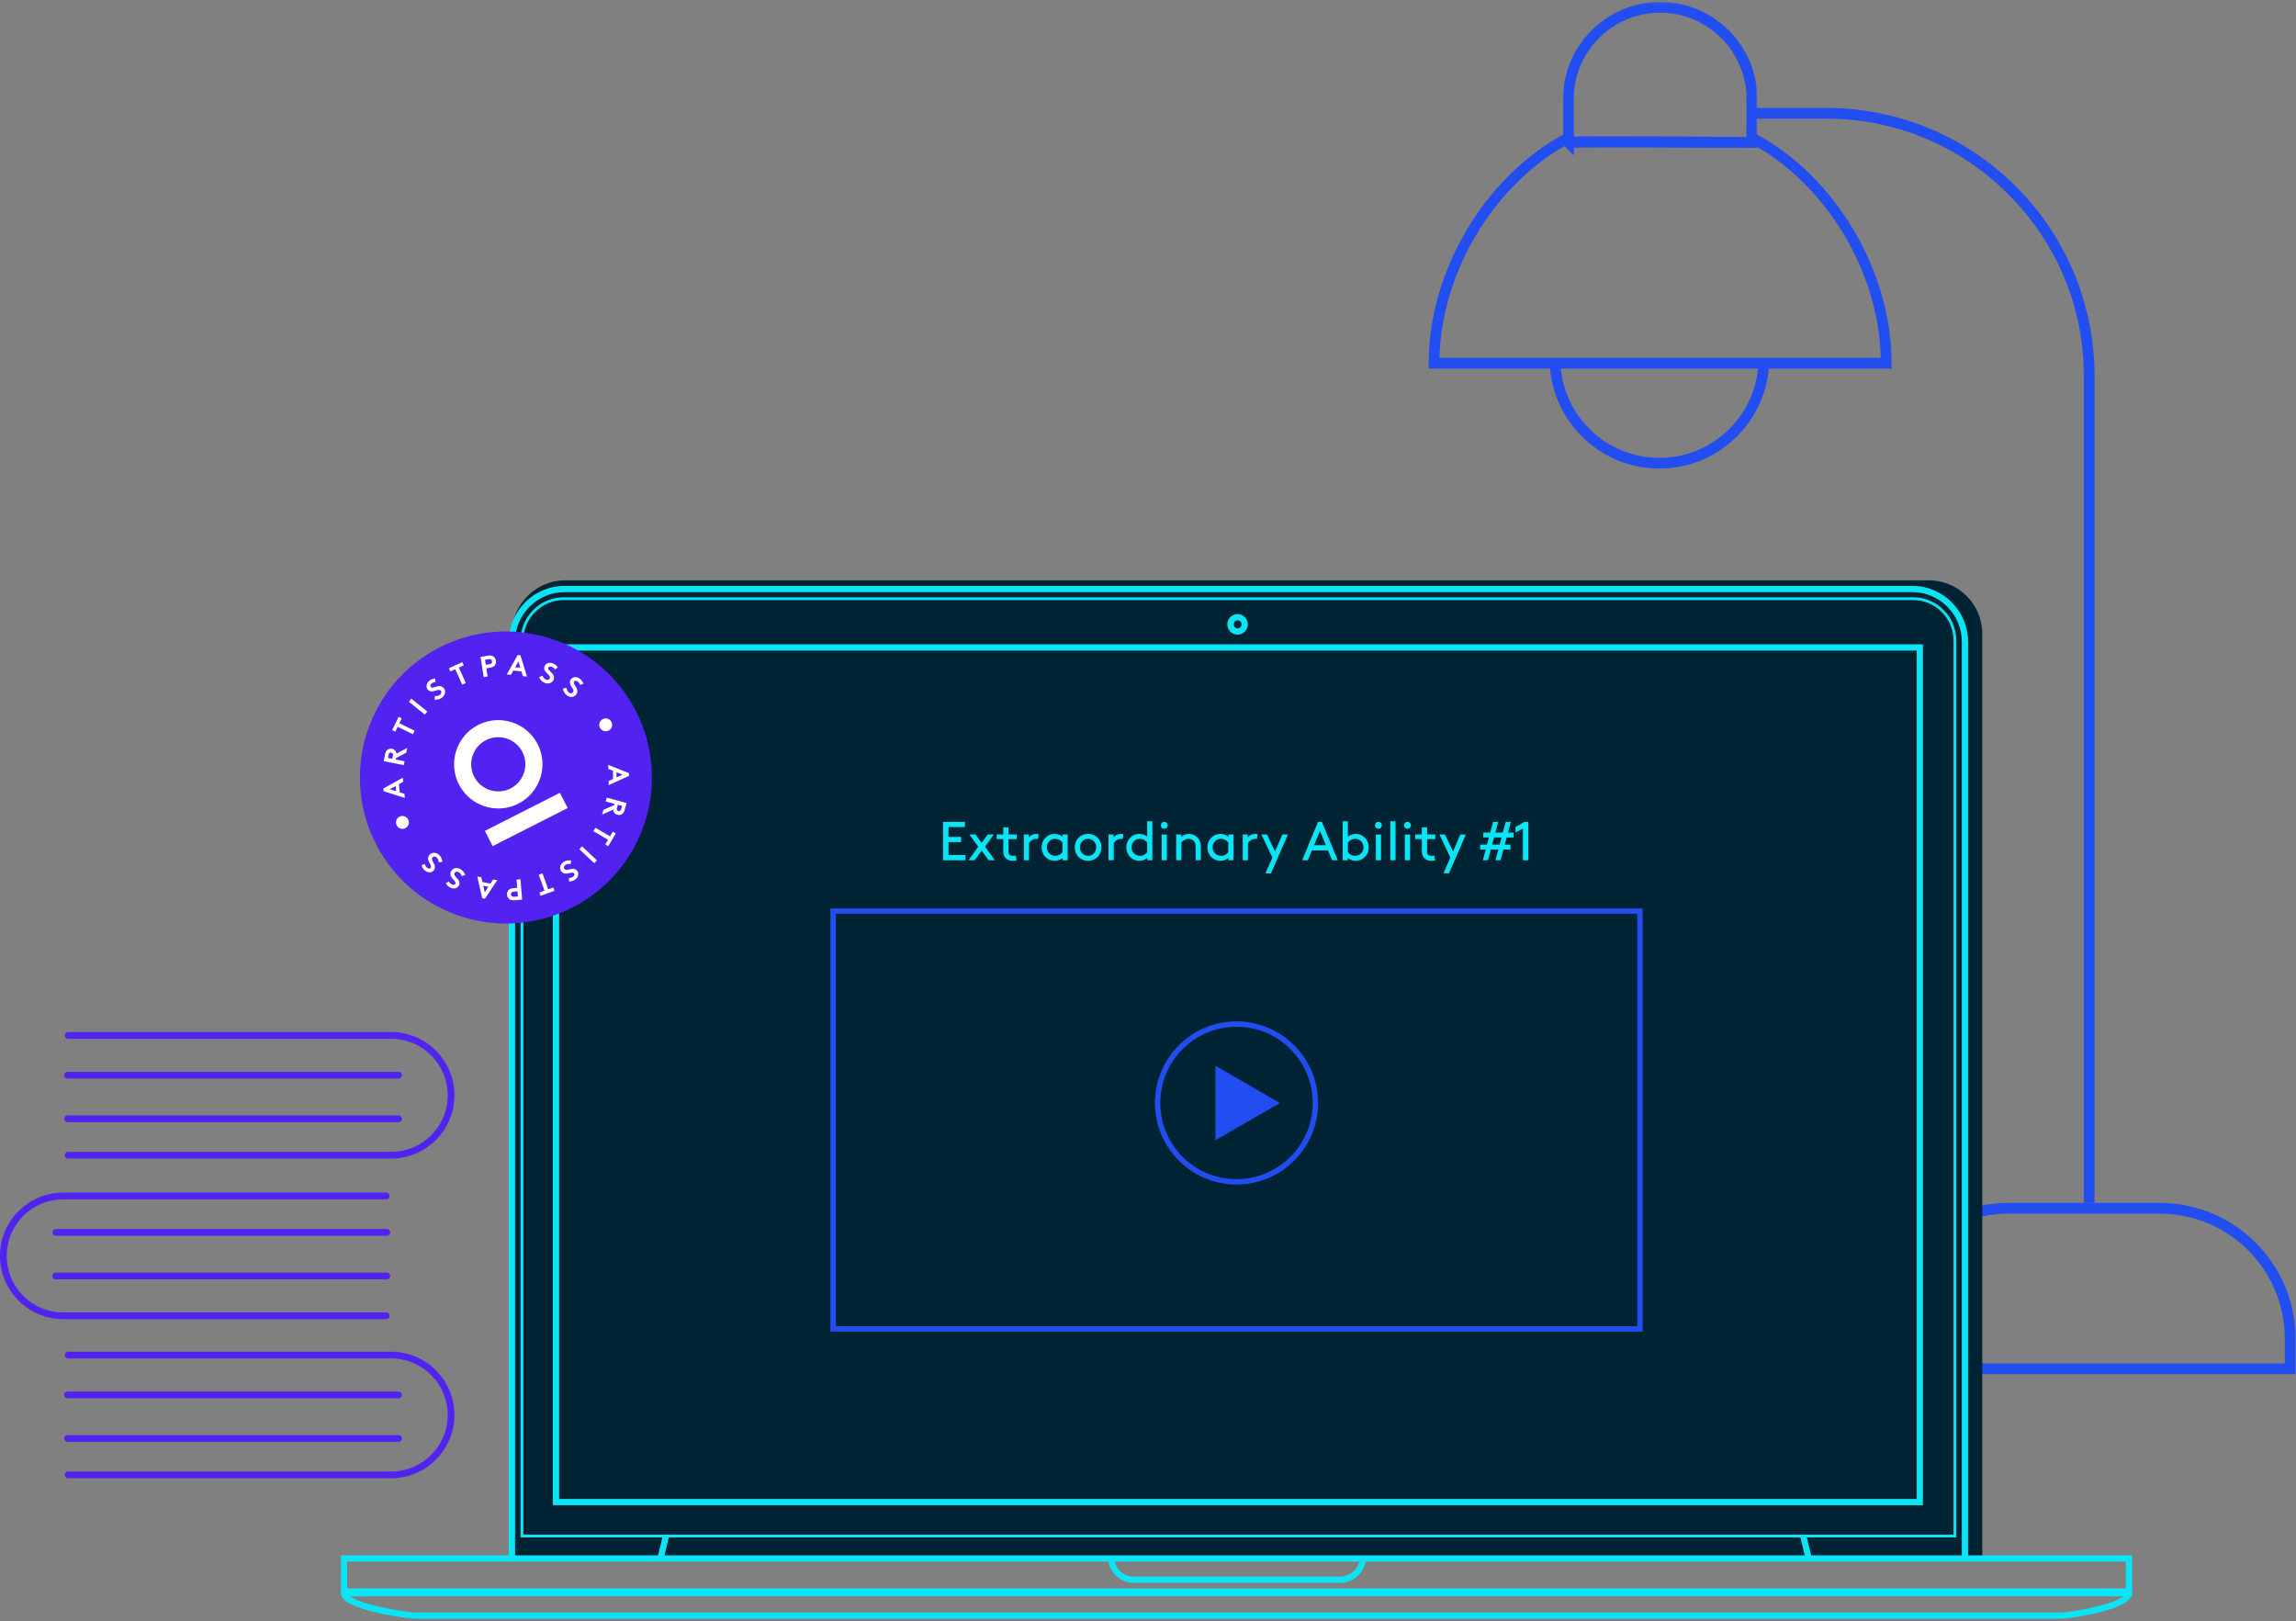
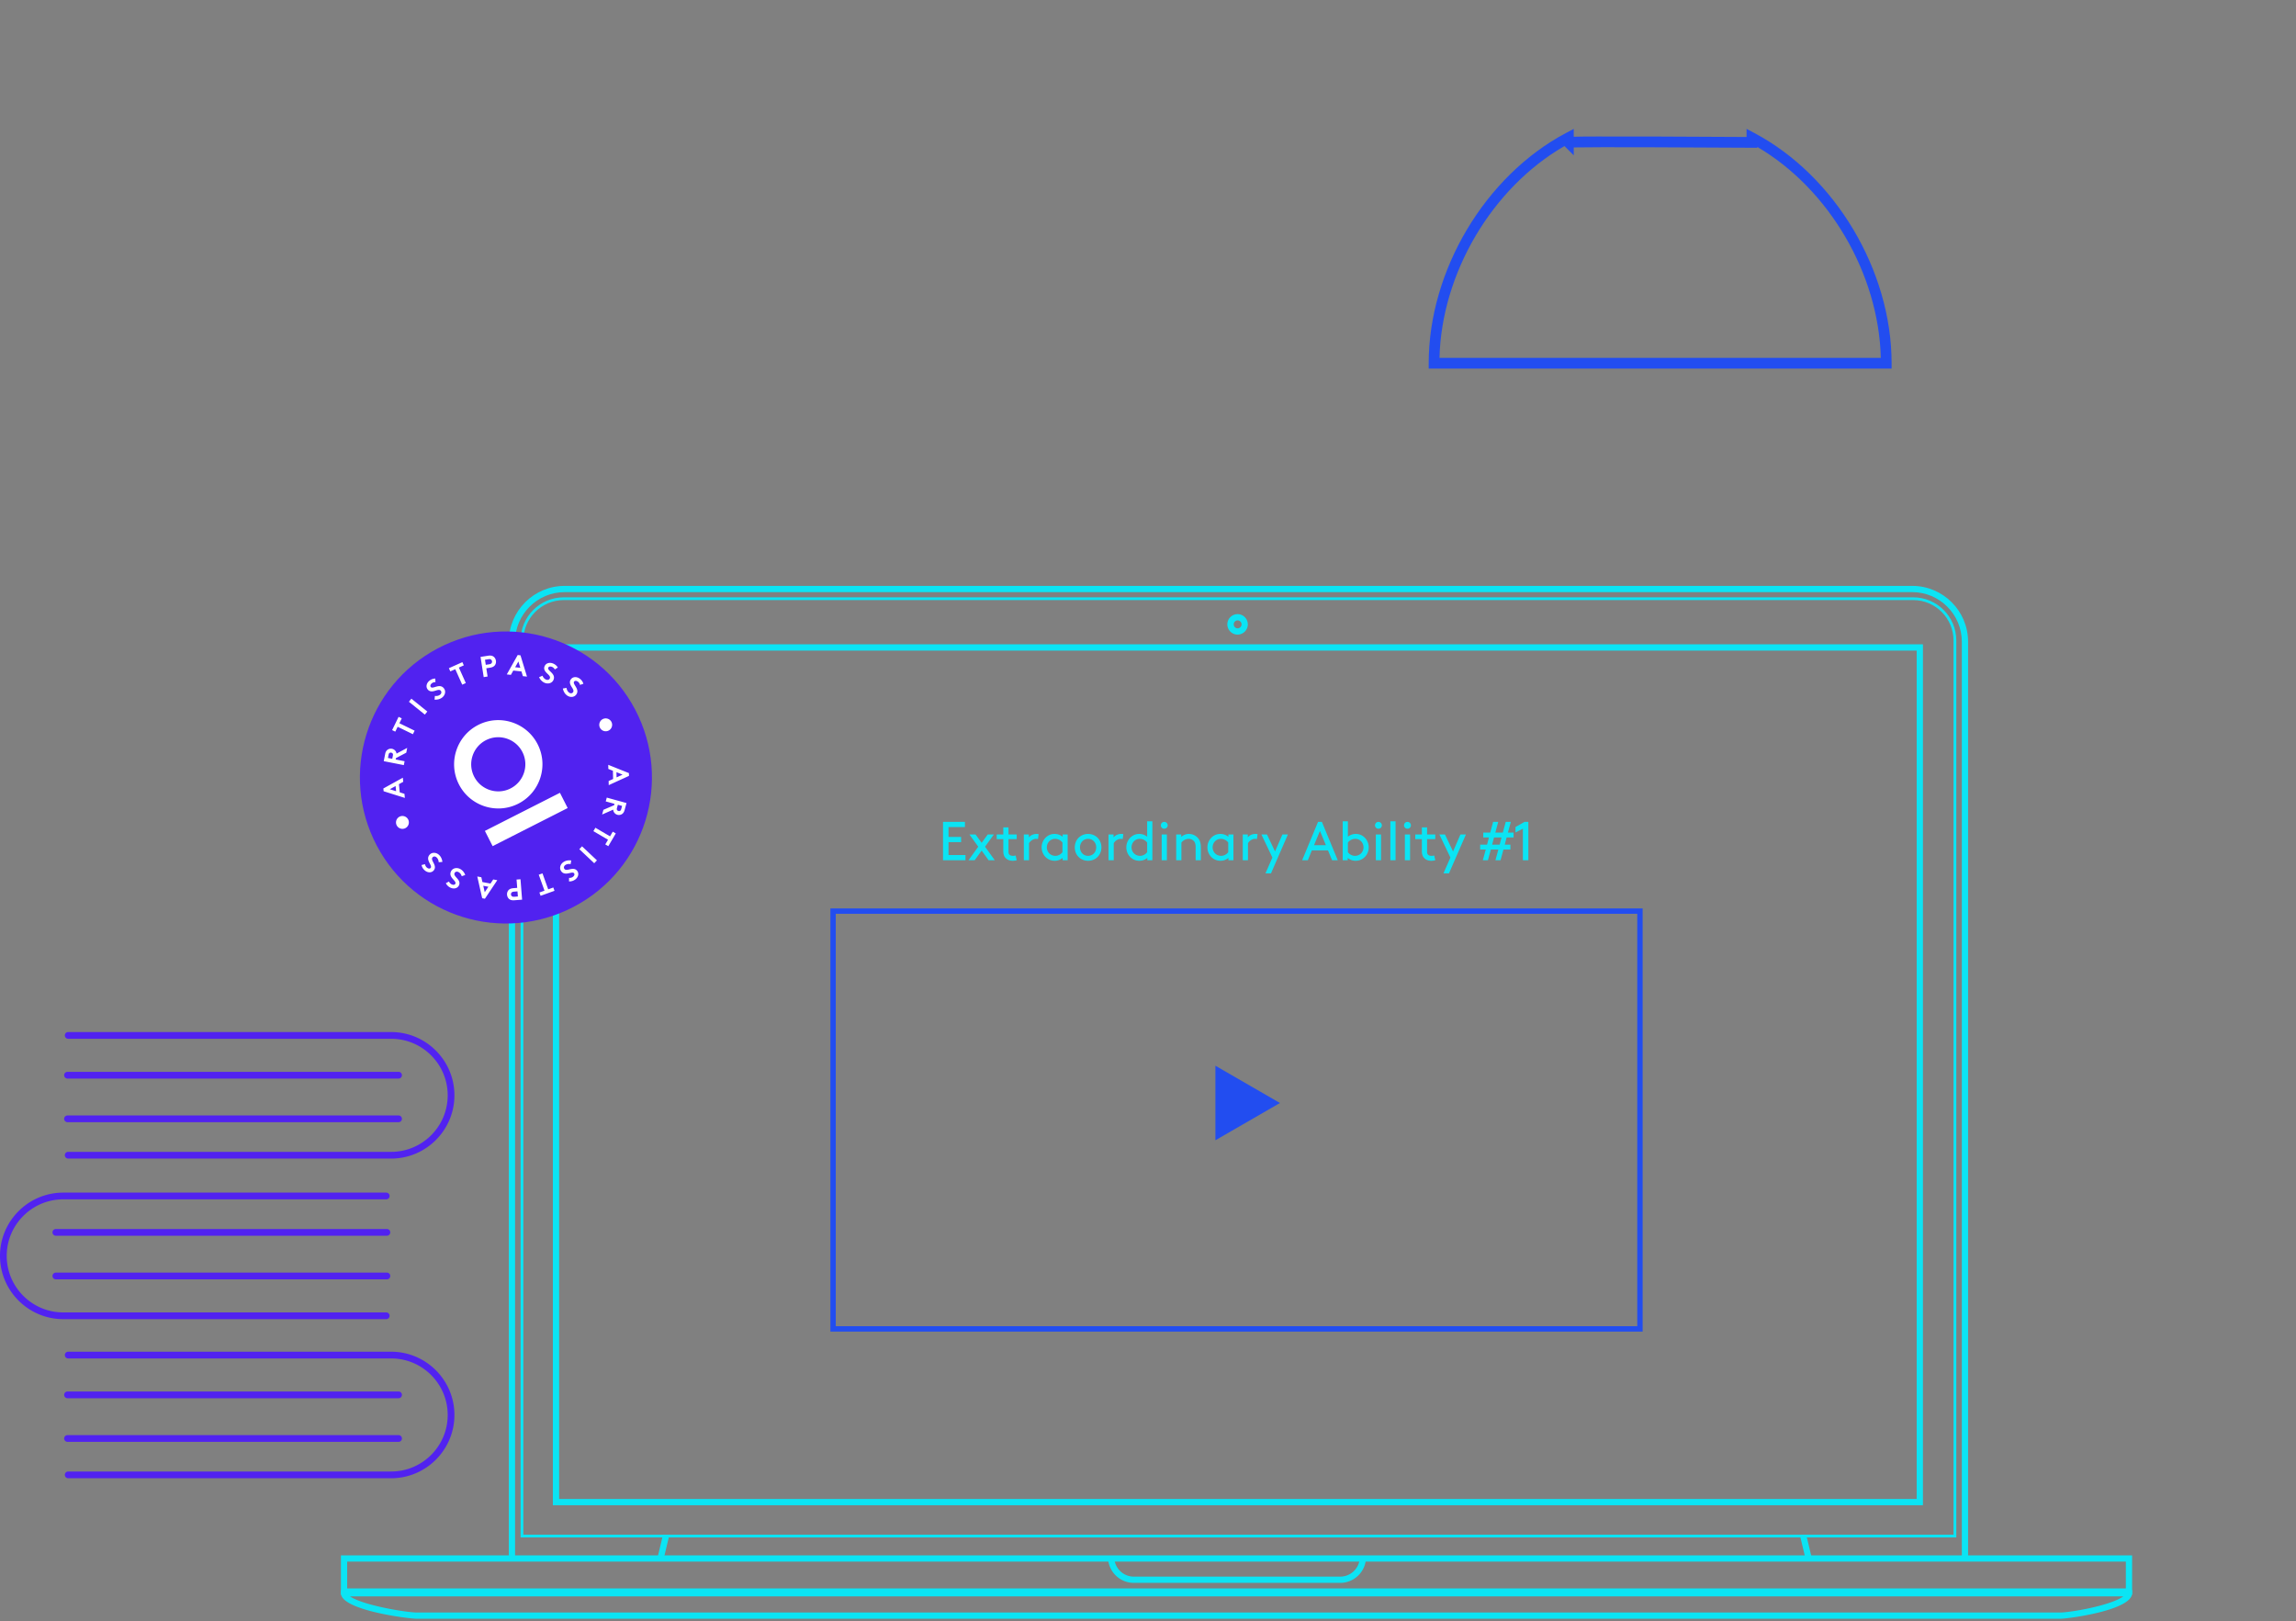
<svg xmlns="http://www.w3.org/2000/svg" xmlns:xlink="http://www.w3.org/1999/xlink" width="888" height="627">
  <rect width="100%" height="100%" fill="#808080" stroke="none" />
  <defs>
-     <path id="a" d="M.694.177H76.21v59.309H.694z" />
-   </defs>
+     </defs>
  <g fill="none" fill-rule="evenodd">
    <path d="M151.287 571.714H26.374a1.3 1.3 0 1 1 0-2.6h124.913c12.057 0 21.866-9.81 21.866-21.866 0-12.057-9.81-21.866-21.866-21.866H26.374a1.3 1.3 0 1 1 0-2.6h124.913c13.49 0 24.465 10.976 24.465 24.466s-10.974 24.466-24.465 24.466" fill="#5122F0" />
    <path d="M154.15 557.641H26.113a1.3 1.3 0 0 1 0-2.6H154.15a1.3 1.3 0 0 1 0 2.6M154.15 540.773H26.113a1.3 1.3 0 0 1 0-2.6H154.15a1.3 1.3 0 0 1 0 2.6M151.287 448.083H26.374a1.3 1.3 0 1 1 0-2.6h124.913c12.057 0 21.866-9.809 21.866-21.865 0-12.058-9.81-21.866-21.866-21.866H26.374a1.3 1.3 0 0 1 0-2.6h124.913c13.49 0 24.465 10.975 24.465 24.466 0 13.49-10.974 24.465-24.465 24.465" fill="#5122F0" />
    <path d="M154.15 434.01H26.113a1.3 1.3 0 0 1 0-2.6H154.15a1.3 1.3 0 0 1 0 2.6M154.15 417.142H26.113a1.3 1.3 0 0 1 0-2.6H154.15a1.3 1.3 0 0 1 0 2.6M149.379 510.183H24.466C10.976 510.183 0 499.208 0 485.717c0-13.49 10.975-24.466 24.466-24.466h124.913a1.3 1.3 0 0 1 0 2.6H24.466c-12.057 0-21.867 9.81-21.867 21.866 0 12.057 9.81 21.866 21.867 21.866h124.913a1.3 1.3 0 0 1 0 2.6" fill="#5122F0" />
    <path d="M149.64 477.924H21.602a1.3 1.3 0 0 1 0-2.6h128.036a1.3 1.3 0 0 1 0 2.6M149.64 494.792H21.602a1.3 1.3 0 0 1 0-2.6h128.036a1.3 1.3 0 0 1 0 2.6" fill="#5122F0" />
-     <path d="M641.79 181.229c-23.42 0-42.475-19.055-42.475-42.476h4.147c0 21.134 17.194 38.328 38.329 38.328 21.134 0 38.329-17.194 38.329-38.328h4.147c0 23.421-19.056 42.476-42.476 42.476M728.516 527.31h155.153v-9.56c0-26.68-21.705-48.385-48.384-48.385H776.9c-26.679 0-48.384 21.705-48.384 48.384v9.561zm159.3 4.147H724.37V517.75c0-28.965 23.565-52.531 52.53-52.531h58.386c28.967 0 52.531 23.566 52.531 52.531v13.708zM810.091 465.158h-4.147V145.42c0-26.474-10.384-51.439-29.24-70.294-18.854-18.855-43.819-29.239-70.293-29.239h-28.258V41.74h28.258c57.17 0 103.68 46.51 103.68 103.68v319.738z" fill="#224DF0" />
    <g transform="translate(603.44 .583)">
      <mask id="b" fill="#fff">
        <use xlink:href="#a" />
      </mask>
      <path d="M21.337 52.202c4.871 0 10.686.011 17.38.033 14.006.047 28.141.13 33.345.164V37.747c0-18.43-14.993-33.423-33.423-33.423-18.429 0-33.422 14.993-33.422 33.423V52.3c1.872-.067 4.714-.076 9.092-.09 2.063-.006 4.41-.01 7.028-.01zm-16.12 7.284L.694 54.97l.376-.909V37.747C1.07 17.03 17.923.177 38.64.177c20.715 0 37.57 16.854 37.57 37.57v18.825l-2.088-.013c-24.485-.163-60.487-.31-68.905-.123v3.05z" fill="#224DF0" mask="url(#b)" />
    </g>
    <path d="M556.736 138.416h170.687c-.79-32.53-20.062-65.348-47.773-81.592v.332l-2.088-.014c-24.485-.163-60.487-.31-68.905-.124v3.05l-3.58-3.574c-28.015 16.127-47.546 49.17-48.341 81.922zm174.86 4.148H552.562v-2.074c0-35.847 21.815-72.457 53.05-89.029l3.044-1.616v3.04c1.872-.067 4.715-.077 9.092-.091 5.899-.019 14.113-.01 24.409.024 14.005.047 28.14.13 33.344.163v-3.136l3.045 1.616c31.235 16.572 53.048 53.182 53.048 89.03v2.073z" fill="#224DF0" />
-     <path d="M198.001 602.749V245.016c0-11.317 9.286-20.576 20.637-20.576h527.381c11.351 0 20.638 9.259 20.638 20.576V602.75" fill="#002434" />
-     <path d="M198.001 602.749V248.193c0-11.217 9.177-20.394 20.394-20.394h521.174c11.217 0 20.394 9.177 20.394 20.394v354.556" fill="#002434" />
    <path d="M761.172 602.749h-2.417V248.193c0-10.58-8.607-19.186-19.186-19.186H218.395c-10.579 0-19.186 8.607-19.186 19.186v354.556h-2.417V248.193c0-11.912 9.691-21.603 21.603-21.603H739.57c11.912 0 21.603 9.69 21.603 21.603v354.556z" fill="#0BE4F4" />
    <path d="M202.42 593.529h553.124V247.704c0-8.61-7.005-15.615-15.615-15.615H218.035c-8.61 0-15.615 7.005-15.615 15.615v345.825zm554.199 1.074H201.345v-346.9c0-9.202 7.488-16.689 16.69-16.689h521.894c9.202 0 16.69 7.487 16.69 16.69v346.9z" fill="#0BE4F4" />
    <path d="M216.243 579.728h525.049V251.614h-525.05v328.114zm-2.419 2.418H743.71v-332.95H213.824v332.95zM478.644 239.936a1.541 1.541 0 0 0 0 3.08c.85 0 1.54-.691 1.54-1.54 0-.85-.69-1.54-1.54-1.54m0 5.496a3.961 3.961 0 0 1-3.957-3.956 3.962 3.962 0 0 1 3.957-3.957 3.963 3.963 0 0 1 3.958 3.957 3.962 3.962 0 0 1-3.958 3.956M134.275 614.325h687.92v-10.357h-687.92v10.357zm-2.418 2.417h692.755v-15.191H131.857v15.191z" fill="#0BE4F4" />
    <path d="M135.365 617.398c1.295.906 4.122 2.244 10.296 3.744 6.636 1.612 13.445 2.504 15.614 2.504h635.516c2.103 0 8.584-.89 14.798-2.5 5.468-1.416 8.314-2.767 9.632-3.748H135.365zm661.426 8.665H161.275c-3.275 0-29.418-3.296-29.418-9.874v-1.209h692.755v1.21c0 6.577-24.723 9.873-27.82 9.873zM518.35 612.183h-79.841c-5.497 0-9.97-4.473-9.97-9.97h2.418c0 4.164 3.388 7.552 7.552 7.552h79.84c4.165 0 7.554-3.388 7.554-7.553h2.417c0 5.498-4.473 9.97-9.97 9.97M256.55 603.441l-2.352-.562 2.108-8.822 2.35.562zM698.445 603.441l-2.107-8.822 2.35-.562 2.108 8.822zM371.715 323.693v2.013h-4.873v4.979h6.567v2.013h-8.686v-14.832h8.475v2.013h-6.356v3.814zM379.661 328.969l-2.69 3.728h-2.394l3.77-5.232-3.41-4.725h2.373l2.351 3.22 2.352-3.22h2.373l-3.41 4.725 3.77 5.232h-2.394zM393.222 332.698c-.381.127-.996.212-1.568.212-1.25 0-2.182-.446-2.818-1.165-.593-.658-.805-1.568-.805-2.649v-4.555h-2.543v-1.802h2.543v-2.754h2.013v2.754h3.178v1.802h-3.178v4.66c0 .53.042.976.297 1.272.275.34.847.53 1.377.53.297 0 .805-.043 1.102-.127l.402 1.822zM401.465 324.52a2.881 2.881 0 0 0-.784-.086c-1.038 0-2.14.72-2.69 1.675v6.589h-2.014v-9.958h1.95v1.144c.487-.679 1.526-1.356 2.987-1.356.212 0 .551.02.784.063l-.233 1.928zM410.915 325.854a3.585 3.585 0 0 0-2.838-1.42c-1.928 0-3.2 1.547-3.2 3.285 0 1.78 1.377 3.284 3.305 3.284 1.017 0 2.055-.509 2.733-1.42v-3.729zm.064 5.933c-.805.72-1.885 1.122-3.072 1.122-.89 0-1.822-.253-2.5-.656-1.505-.89-2.542-2.542-2.542-4.534a5.264 5.264 0 0 1 2.563-4.556c.678-.402 1.505-.635 2.437-.635 1.123 0 2.204.339 3.114 1.123v-.911h1.949v9.957h-1.949v-.91zM420.832 331.002c1.843 0 3.135-1.461 3.135-3.283 0-1.822-1.292-3.284-3.135-3.284-1.843 0-3.135 1.462-3.135 3.284 0 1.822 1.292 3.283 3.135 3.283m0-8.474c2.945 0 5.148 2.224 5.148 5.19 0 2.967-2.203 5.191-5.148 5.191s-5.148-2.224-5.148-5.19c0-2.967 2.203-5.191 5.148-5.191M434.224 324.52a2.881 2.881 0 0 0-.784-.086c-1.038 0-2.14.72-2.691 1.675v6.589h-2.013v-9.958h1.95v1.144c.486-.679 1.525-1.356 2.987-1.356.212 0 .55.02.784.063l-.233 1.928zM443.674 325.854a3.585 3.585 0 0 0-2.839-1.42c-1.928 0-3.198 1.547-3.198 3.285 0 1.78 1.376 3.284 3.304 3.284 1.017 0 2.055-.509 2.733-1.42v-3.729zm.064 5.933c-.806.72-1.886 1.122-3.072 1.122-.89 0-1.822-.253-2.5-.656-1.505-.89-2.543-2.542-2.543-4.534a5.264 5.264 0 0 1 2.564-4.556c.678-.402 1.505-.635 2.436-.635 1.081 0 2.161.339 3.05 1.08v-5.953h2.013v15.042h-1.948v-.91zM449.29 332.698h2.012v-9.958h-2.012v9.958zm.996-14.832a1.33 1.33 0 0 1 1.336 1.336c0 .741-.595 1.313-1.336 1.313a1.293 1.293 0 0 1-1.314-1.313c0-.742.573-1.336 1.314-1.336zM456.855 323.693a4.313 4.313 0 0 1 2.988-1.165c1.461 0 2.775.678 3.622 1.759.636.804.975 1.821.975 3.537v4.874h-2.013v-4.98c0-1.27-.233-1.864-.593-2.309a2.627 2.627 0 0 0-2.055-.974c-1.314 0-2.267.699-2.86 1.42v6.843h-2.013v-9.958h1.95v.953zM475.034 325.854a3.585 3.585 0 0 0-2.838-1.42c-1.928 0-3.2 1.547-3.2 3.285 0 1.78 1.377 3.284 3.305 3.284 1.017 0 2.055-.509 2.733-1.42v-3.729zm.064 5.933c-.805.72-1.885 1.122-3.072 1.122-.89 0-1.821-.253-2.5-.656-1.505-.89-2.542-2.542-2.542-4.534a5.264 5.264 0 0 1 2.563-4.556c.678-.402 1.505-.635 2.437-.635 1.123 0 2.204.339 3.114 1.123v-.911h1.949v9.957h-1.949v-.91zM486.137 324.52a2.881 2.881 0 0 0-.783-.086c-1.038 0-2.14.72-2.691 1.675v6.589h-2.014v-9.958h1.95v1.144c.487-.679 1.526-1.356 2.987-1.356.212 0 .551.02.785.063l-.234 1.928zM489.423 337.782l2.69-6.123-4.258-8.92h2.16l3.116 6.569 2.86-6.568h2.119l-6.547 15.042zM508.217 326.871h4.577l-2.289-5.508-2.288 5.508zm5.403 2.013h-6.25l-1.546 3.814h-2.204l6.143-14.831h1.484l6.144 14.831h-2.203l-1.568-3.814zM521.312 329.583c.679.911 1.717 1.42 2.734 1.42 1.928 0 3.304-1.504 3.304-3.284 0-1.738-1.271-3.284-3.199-3.284a3.588 3.588 0 0 0-2.839 1.42v3.728zm-.063 3.115h-1.95v-15.043h2.013v5.954c.89-.742 1.97-1.081 3.051-1.081.932 0 1.759.233 2.437.635a5.263 5.263 0 0 1 2.563 4.556c0 1.991-1.038 3.644-2.542 4.534-.678.402-1.61.657-2.5.657-1.187 0-2.267-.403-3.072-1.124v.912zM532.119 332.698h2.012v-9.958h-2.012v9.958zm.996-14.832a1.33 1.33 0 0 1 1.335 1.336c0 .741-.593 1.313-1.335 1.313a1.293 1.293 0 0 1-1.313-1.313c0-.742.571-1.336 1.313-1.336zM537.734 332.698h2.013v-15.043h-2.013zM543.35 332.698h2.012v-9.958h-2.012v9.958zm.995-14.832a1.33 1.33 0 0 1 1.336 1.336c0 .741-.594 1.313-1.336 1.313a1.293 1.293 0 0 1-1.313-1.313c0-.742.572-1.336 1.313-1.336zM555.109 332.698c-.382.127-.996.212-1.568.212-1.25 0-2.183-.446-2.818-1.165-.593-.658-.805-1.568-.805-2.649v-4.555h-2.543v-1.802h2.543v-2.754h2.013v2.754h3.178v1.802h-3.178v4.66c0 .53.042.976.297 1.272.275.34.847.53 1.377.53.296 0 .805-.043 1.102-.127l.402 1.822zM558.267 337.782l2.69-6.123-4.258-8.92h2.16l3.116 6.569 2.86-6.568h2.119l-6.548 15.042zM577.104 326.66h2.902l.721-2.755h-2.903l-.72 2.754zm4.364 1.906l-1.122 4.131h-1.97l1.122-4.13h-2.903l-1.122 4.13h-1.97l1.122-4.13h-2.16v-1.908h2.669l.72-2.754h-2.183v-1.907h2.69l1.124-4.131h1.97l-1.122 4.131h2.903l1.122-4.131h1.971l-1.123 4.131h2.182v1.907h-2.69l-.721 2.754h2.182v1.907h-2.69zM586.13 321.956v-2.098l3.497-1.991h1.483v14.83h-2.12v-12.182z" fill="#0BE4F4" />
    <path d="M323.24 512.916h309.99V353.41H323.24v159.506zm-2.074 2.074h314.137V351.337H321.166V514.99z" fill="#224DF0" />
-     <path d="M478.235 397.1c-16.254 0-29.476 13.222-29.476 29.476 0 16.252 13.222 29.476 29.476 29.476 16.253 0 29.475-13.224 29.475-29.476 0-16.254-13.222-29.477-29.475-29.477m0 61.026c-17.398 0-31.55-14.153-31.55-31.55 0-17.396 14.152-31.55 31.55-31.55 17.397 0 31.55 14.154 31.55 31.55 0 17.397-14.153 31.55-31.55 31.55" fill="#224DF0" />
    <path fill="#224DF0" d="M495.033 426.59l-24.96-14.41V441z" />
    <path d="M245.635 274.388c-14.53-27.594-48.678-38.184-76.273-23.654-27.594 14.531-38.184 48.68-23.654 76.273 14.53 27.594 48.679 38.185 76.273 23.654 27.595-14.53 38.185-48.679 23.654-76.273" fill="#5122F0" />
    <path d="M153.2 306.008l-.201-2.002-2.228 1.235 2.43.767zm3.387 2.591l-8.216-2.582-.108-1.068 7.536-4.168.16 1.585-1.669.918.319 3.162 1.817.567.16 1.586zM151.951 292.231c.085-.432.034-.638-.084-.8a.924.924 0 0 0-1.188-.233c-.17.105-.307.274-.391.707l-.244 1.243 1.664.326.243-1.243zm1.089 1.504l3.44.675-.294 1.498-7.767-1.524.555-2.829c.155-.798.478-1.265.91-1.585a2.23 2.23 0 0 1 1.72-.377c.622.122 1.135.5 1.453 1 .157.25.264.536.303.866l4.13-2.21-.362 1.854-3.982 2.089-.106.543zM154.163 277.237l1.219.595-.917 1.88 5.895 2.875-.668 1.372-5.895-2.875-.918 1.881-1.22-.595zM158.15 271.403l.958-1.188 6.16 4.972-.958 1.188zM168.204 269.144c.664.11 1.437-.026 2.005-.475.531-.423.644-1.045.287-1.498-.633-.798-1.864.017-3.084.189-.712.103-1.44-.014-1.995-.716-.877-1.108-.363-2.554.666-3.37.63-.498 1.335-.81 2.264-.84l.082 1.38c-.43-.034-.988.118-1.397.44-.451.36-.803.954-.424 1.434.794 1.002 3.414-1.576 5.07.517.872 1.1.49 2.642-.627 3.528-.833.66-1.88.925-2.982.845l.135-1.434zM178.827 256.09l.557 1.238-1.91.857 2.686 5.987-1.393.625-2.686-5.986-1.91.856-.556-1.239zM189.239 256.907c.514-.08.751-.244.901-.46a.954.954 0 0 0 .154-.7.978.978 0 0 0-.362-.63c-.208-.162-.484-.245-.997-.165l-1.363.213.306 1.955 1.36-.213zm-1.153 1.552l.498 3.183-1.508.236-1.222-7.818 2.938-.458c1.005-.157 1.634-.004 2.142.387.454.34.77.908.867 1.523.096.614-.033 1.251-.361 1.715-.354.512-.92.853-1.925 1.01l-1.43.222zM199.239 258.053l2.001.217-.749-2.436-1.252 2.219zm-3.236 2.778l4.226-7.505 1.068.115 2.52 8.236-1.584-.171-.554-1.824-3.16-.342-.93 1.662-1.586-.171zM209.812 261.328c.23.632.726 1.24 1.396 1.515.628.258 1.227.05 1.446-.483.387-.942-.927-1.616-1.674-2.595-.438-.573-.693-1.264-.353-2.09.537-1.31 2.051-1.568 3.265-1.07.743.306 1.36.767 1.841 1.563l-1.163.746c-.181-.392-.587-.803-1.069-1.002-.533-.218-1.224-.234-1.456.332-.486 1.183 3.045 2.205 2.03 4.675-.533 1.298-2.063 1.72-3.383 1.18-.984-.405-1.727-1.187-2.196-2.187l1.316-.584zM219.116 266.044c.065.668.395 1.38.975 1.814.544.405 1.174.355 1.52-.108.608-.816-.495-1.795-.976-2.928-.282-.663-.356-1.396.178-2.112.846-1.133 2.375-1.008 3.426-.224.644.482 1.128 1.082 1.393 1.972l-1.31.433c-.077-.425-.368-.924-.786-1.235-.461-.345-1.127-.532-1.492-.042-.764 1.024 2.4 2.892.804 5.031-.838 1.124-2.427 1.153-3.568.3-.852-.636-1.378-1.577-1.584-2.663l1.42-.238zM236.46 279.167a2.495 2.495 0 0 1-1.035 3.364 2.495 2.495 0 0 1-3.363-1.035 2.495 2.495 0 0 1 1.034-3.364 2.495 2.495 0 0 1 3.364 1.035M238.422 298.64l.047 2.013 2.317-1.062-2.364-.95zm-3.178-2.843l7.995 3.205.025 1.074-7.835 3.58-.037-1.595 1.735-.788-.075-3.177-1.771-.705-.037-1.594zM238.626 312.464c-.117.425-.081.634.024.805.106.17.3.317.519.377a.908.908 0 0 0 .648-.056c.179-.091.328-.25.445-.676l.338-1.22-1.637-.452-.337 1.222zm-.973-1.583l-3.38-.933.405-1.472 7.636 2.105-.766 2.782c-.217.785-.574 1.227-1.029 1.513a2.227 2.227 0 0 1-1.745.245 2.232 2.232 0 0 1-1.375-1.105 2.053 2.053 0 0 1-.236-.887l-4.29 1.892.502-1.822 4.13-1.783.148-.535zM235.27 327.263l-1.172-.687 1.06-1.805-5.66-3.32.775-1.317 5.657 3.32 1.06-1.804 1.171.686zM230.87 332.748l-1.047 1.11-5.763-5.428 1.046-1.112zM220.693 334.211c-.653-.156-1.434-.075-2.031.333-.561.382-.717.996-.392 1.472.573.84 1.857.115 3.086.03.718-.052 1.435.116 1.939.853.796 1.168.18 2.575-.903 3.313-.664.453-1.388.715-2.317.677l.016-1.38c.428.064.995-.048 1.425-.34.475-.326.868-.895.523-1.4-.72-1.056-3.514 1.33-5.017-.874-.79-1.158-.303-2.67.874-3.473.88-.598 1.94-.788 3.034-.631l-.237 1.42zM209.08 346.455l-.459-1.277 1.97-.708-2.222-6.172 1.437-.518 2.22 6.173 1.97-.708.46 1.276zM198.767 344.85c-.518.04-.768.184-.933.39a.949.949 0 0 0-.207.685c.02.26.13.49.312.656.196.179.465.282.984.241l1.375-.108-.155-1.973-1.376.108zm1.27-1.462l-.252-3.214 1.522-.119.62 7.893-2.966.232c-1.015.08-1.632-.121-2.109-.549-.426-.375-.698-.966-.747-1.586-.048-.62.129-1.247.492-1.684.393-.484.982-.78 1.997-.86l1.444-.113zM188.89 342.948l-1.98-.368.562 2.486 1.418-2.118zm3.436-2.525l-4.781 7.164-1.056-.195-1.892-8.404 1.568.29.414 1.861 3.125.58 1.054-1.588 1.568.292zM178.58 338.883c-.18-.649-.628-1.29-1.276-1.616-.606-.305-1.218-.144-1.477.37-.458.911.8 1.682 1.472 2.715.393.603.594 1.312.192 2.11-.635 1.263-2.162 1.408-3.334.817-.718-.36-1.298-.866-1.717-1.697l1.216-.655c.15.405.524.845.988 1.08.516.258 1.204.325 1.477-.221.575-1.142-2.868-2.428-1.67-4.813.63-1.253 2.19-1.558 3.463-.92.95.479 1.631 1.314 2.023 2.347l-1.356.483zM169.663 333.472c-.014-.672-.288-1.407-.834-1.884-.511-.445-1.145-.443-1.524-.008-.669.768.357 1.828.749 2.996.23.682.25 1.418-.34 2.091-.93 1.066-2.445.825-3.434-.039-.605-.528-1.04-1.164-1.24-2.072l1.342-.332c.045.43.297.95.689 1.292.434.379 1.084.616 1.486.156.841-.963-2.173-3.068-.418-5.079.923-1.057 2.508-.964 3.583-.027.801.7 1.253 1.68 1.376 2.778l-1.435.128zM153.365 319.067a2.495 2.495 0 0 1 1.289-3.274 2.495 2.495 0 0 1 3.275 1.29 2.495 2.495 0 0 1-1.29 3.273 2.496 2.496 0 0 1-3.274-1.289M190.53 327.251l29.027-14.736-2.994-5.896-29.026 14.735zM187.973 286.256c5.149-2.613 11.464-.551 14.078 4.598 2.614 5.149.552 11.464-4.597 14.079-5.15 2.614-11.465.551-14.08-4.598-2.613-5.149-.55-11.465 4.599-14.079m12.475 24.573c8.4-4.264 11.766-14.568 7.5-22.969-4.264-8.401-14.569-11.766-22.97-7.5-8.4 4.264-11.765 14.568-7.5 22.969 4.265 8.401 14.569 11.766 22.97 7.5" fill="#FFF" />
  </g>
</svg>